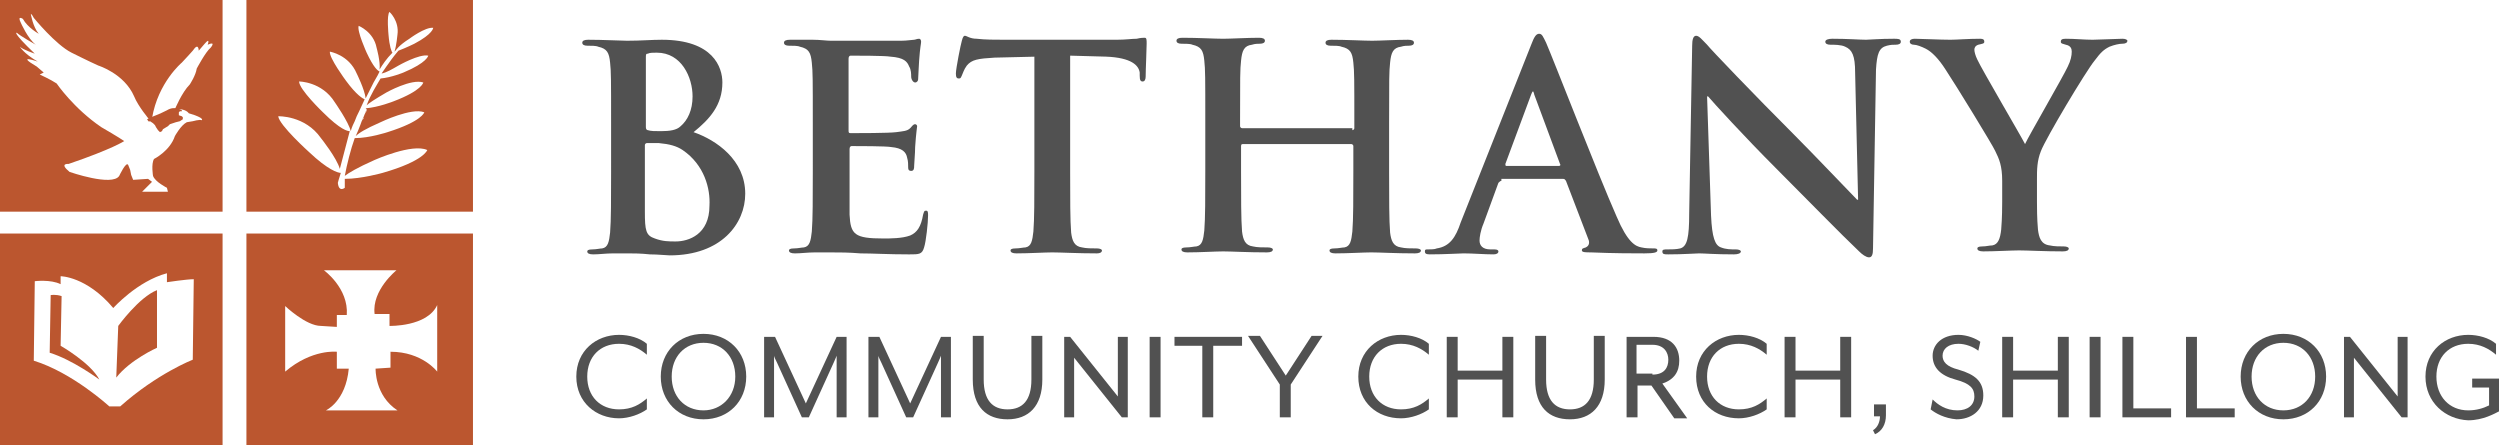
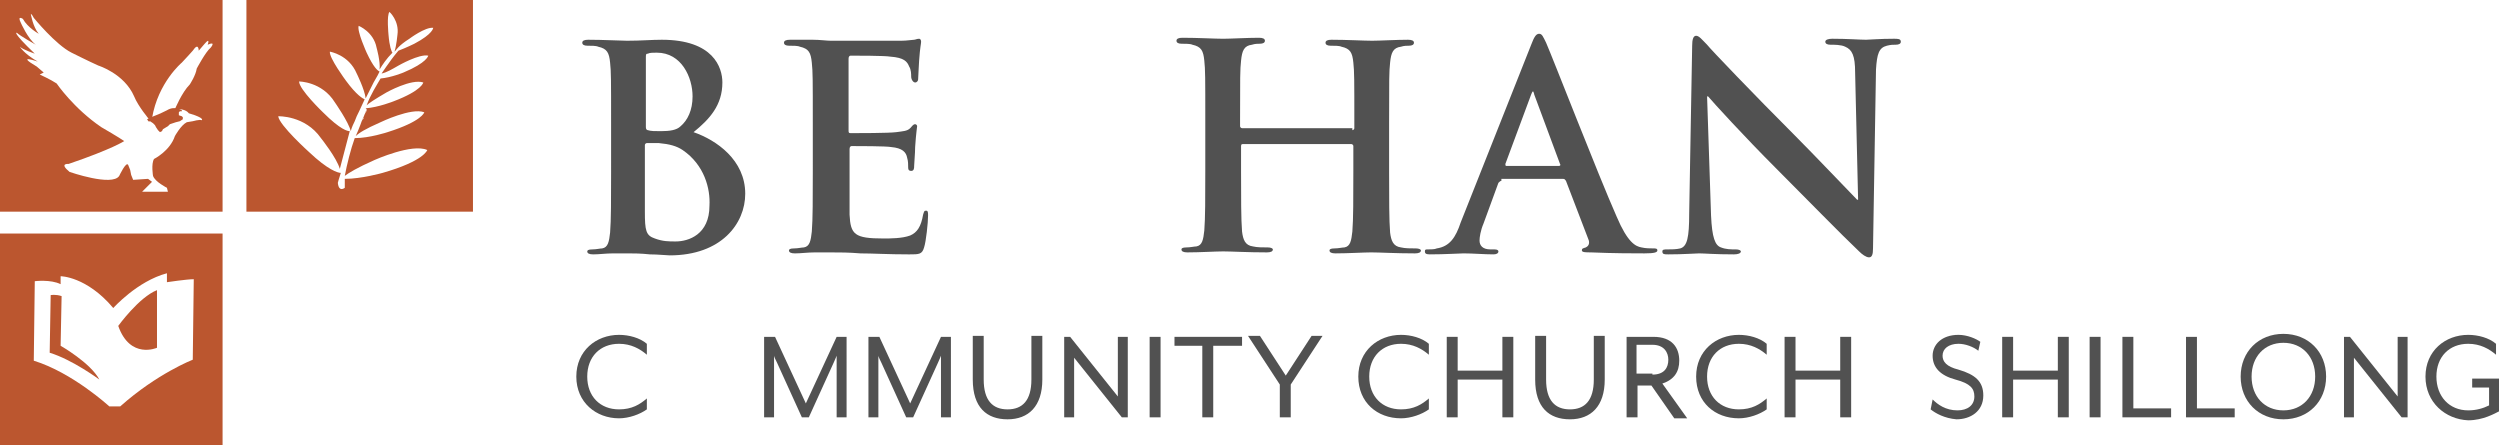
<svg xmlns="http://www.w3.org/2000/svg" version="1.1" id="Layer_1" x="0px" y="0px" viewBox="0 0 251.6 44.8" style="enable-background:new 0 0 251.6 44.8;" xml:space="preserve">
  <style type="text/css">
	.st0{fill:#BB562F;}
	.st1{fill:#515151;}
</style>
  <g>
    <path class="st0" d="M15.1,12.2l0.3,0.2l0.2,0.2l0.1,0.2l0.2,0.3l0.2,0.2l0.2-0.1l0.1-0.2l0.5-0.3l0.2-0.2l0.6-0.2l0.4-0.1l0.3-0.2   l0-0.2l-0.1-0.1L18,11.6l0-0.3l0.1-0.1h0.2l0-0.1c0,0-0.7-0.5-1.5,0c-0.8,0.4-1.1,0.5-1.1,0.5l-0.5,0.2l-0.4,0.2   C14.9,12.1,14.9,12.3,15.1,12.2" />
    <path class="st0" d="M0,21.3h22.4V0H0V21.3z M1.7,3.3C2,3.6,3.6,4.5,3.6,4.5C2.8,3.9,2.1,2.3,2.1,2.3C1.7,1.5,2.3,1.9,2.3,1.9   c0.5,0.9,1.6,1.5,1.6,1.5c-0.6-0.7-0.8-2-0.8-2s0.1,0,0.3,0.4c0,0,0,0,0,0c0,0,2.2,2.7,3.8,3.5c0,0,1.8,0.9,2.7,1.3   c0,0,2.6,0.8,3.6,3.1C13.9,10.7,15,12,15,12l0.3-0.1c0.6-3.6,3-5.6,3-5.6c0.3-0.3,1.1-1.2,1.1-1.2C20,4.2,20,5.1,20,5.1l0.6-0.7   c0.6-0.7,0.3,0.1,0.3,0.1c0.9-0.4,0.3,0.3,0.3,0.3c-0.5,0.4-1.4,2.1-1.4,2.1c-0.1,0.7-0.7,1.6-0.7,1.6c-0.8,0.8-1.5,2.5-1.5,2.5   l0.1,0c1-0.1,1.3,0.4,1.3,0.4c1.7,0.5,1.3,0.7,1.3,0.7c-0.2-0.1-0.9,0.1-0.9,0.1l-0.6,0.1c-0.6,0.3-1.2,1.4-1.2,1.4   c-0.5,1.5-2.1,2.3-2.1,2.3c-0.3,0.5-0.1,1.7-0.1,1.7c0.2,0.6,1.4,1.2,1.4,1.2l0.1,0.4l-2.6,0l0.2-0.2l0.8-0.8L14.9,18l-1.5,0.1   l-0.2-0.5l-0.1-0.5l-0.2-0.5c-0.2-0.4-0.9,1.1-0.9,1.1C11.3,18.8,7,17.3,7,17.3c-1.1-0.9-0.1-0.8-0.1-0.8c4.4-1.5,5.6-2.3,5.6-2.3   c-0.4-0.3-2.3-1.4-2.3-1.4c-2.8-1.9-4.5-4.4-4.5-4.4C5.1,8,4,7.5,4,7.5l0.4-0.2L3.7,6.7C1.5,5.4,3.8,6.2,3.8,6.2   C2.4,5.4,2,4.7,2,4.7C2.3,5,3.5,5.4,3.5,5.4C1.1,3.1,1.7,3.3,1.7,3.3" />
    <path class="st0" d="M24.8,21.3h22.8V0H24.8V21.3z M40.1,6.6c0,0,2.1-1.2,3-1c0,0-0.1,0.7-2.5,1.7c0,0-1.2,0.5-2.3,0.6   c-0.4,0.7-1,1.6-1.4,2.7c0.2-0.2,0.8-0.6,2-1.3c0,0,2.5-1.4,3.7-1c0,0-0.1,0.8-3,1.9c0,0-1.5,0.6-2.8,0.7L36.9,11c0,0,0-0.1,0-0.1   c0,0,0,0.1,0,0.1l0,0.1c0,0.1,0,0.1-0.1,0.2c0-0.1,0-0.1,0.1-0.2l-0.2,0.4l0,0l0,0L36.5,12c0-0.1,0-0.1,0.1-0.1c0,0,0,0.1-0.1,0.1   l-0.1,0.2c0,0-0.2,0.6-0.6,1.5c0.3-0.3,0.9-0.7,2.5-1.4c0,0,3.1-1.5,4.4-1c0,0-0.2,0.9-3.7,2c0,0-1.8,0.6-3.3,0.6   c-0.4,1.1-0.8,2.7-1,3.8c0.4-0.3,1.2-0.8,3-1.6c0,0,3.8-1.7,5.3-1c0,0-0.3,1.1-4.5,2.3c0,0-2.1,0.6-3.8,0.6c0,0.4,0,0.7,0,0.9   c0,0-0.6,0.5-0.7-0.5c0,0,0.1-0.4,0.3-1c-0.3,0-1.3-0.3-3.2-2.1c0,0-3-2.7-3.1-3.6c0,0,2.7-0.1,4.3,2.2c0,0,1.6,2,1.9,3.1   c0.3-1.1,0.7-2.7,1-3.8c-0.2,0-0.9-0.1-2.7-1.9c0,0-2.4-2.3-2.4-3.1c0,0,2.3,0,3.6,2.1c0,0,1.4,2,1.6,2.9c0.1-0.4,0.3-0.8,0.4-1   l0.2-0.5c0,0,0.4-0.8,0.8-1.7c-0.2-0.1-0.8-0.4-1.9-1.9c0,0-1.7-2.3-1.6-2.9c0,0,1.9,0.3,2.7,2.2c0,0,0.8,1.6,0.9,2.5   c0.3-0.6,0.6-1.2,0.8-1.6l0.4-0.7c0,0,0.1-0.2,0.2-0.4c-0.2-0.1-0.6-0.4-1.3-1.9c0,0-1-2.2-0.8-2.7c0,0,1.5,0.6,1.8,2.2   c0,0,0.4,1.4,0.3,2.2c0.3-0.5,0.7-1.1,1.3-1.7c-0.1-0.1-0.3-0.6-0.4-1.8c0,0-0.2-2,0.1-2.3c0,0,1,0.9,0.8,2.3c0,0-0.1,1.1-0.3,1.7   c0,0,0.1-0.1,0.1-0.1c0.1-0.1,0.3-0.5,1.4-1.2c0,0,1.6-1.2,2.4-1.1c0,0,0,0.6-1.9,1.6c0,0-0.8,0.4-1.6,0.7c-0.6,0.7-1,1.3-1,1.3   s-0.3,0.4-0.7,1C38.9,7.3,39.4,7,40.1,6.6" />
    <path class="st0" d="M6.1,34.8l0.1-5c-0.6-0.2-1.1-0.1-1.1-0.1L5,35.5c2.3,0.7,5,2.7,5,2.7C9.1,36.5,6.1,34.8,6.1,34.8" />
    <path class="st0" d="M0,44.8h22.4V23.5H0V44.8z M3.5,28.3c0,0,1.6-0.2,2.6,0.3v-0.8c0,0,2.6,0,5.3,3.2c0,0,2.4-2.7,5.4-3.5v0.9   c0,0,2-0.3,2.7-0.3l-0.1,8.1c0,0-3.6,1.4-7.3,4.7H11c0,0-3.7-3.4-7.6-4.6L3.5,28.3z" />
-     <path class="st0" d="M15.8,35v-5.8c-1.8,0.7-3.9,3.6-3.9,3.6L11.7,38C13.1,36.2,15.8,35,15.8,35" />
-     <path class="st0" d="M24.8,44.8h22.8V23.5H24.8V44.8z M28.7,30.8c0,0,2.1,2,3.6,2l1.6,0.1v-1.2h1c0.2-2.7-2.3-4.5-2.3-4.5h7.3   c0,0-2.5,2-2.2,4.4h1.5v1.2c0,0,3.8,0.1,4.8-2.1v6.7c0,0-1.5-2-4.7-2V37l-1.5,0.1c0,0-0.1,2.7,2.2,4.2h-7.2c0,0,2-0.9,2.3-4.2h-1.2   v-1.7c0,0-2.5-0.3-5.2,2L28.7,30.8z" />
+     <path class="st0" d="M15.8,35v-5.8c-1.8,0.7-3.9,3.6-3.9,3.6C13.1,36.2,15.8,35,15.8,35" />
  </g>
  <g>
    <path class="st1" d="M58,37.9c0-2.6,2-4.2,4.3-4.2c1,0,2.1,0.3,2.8,0.9v1.1c-0.7-0.6-1.6-1.1-2.8-1.1c-1.9,0-3.2,1.3-3.2,3.3   c0,2,1.3,3.3,3.2,3.3c1.3,0,2.1-0.5,2.8-1.1v1.1c-0.7,0.5-1.8,0.9-2.8,0.9C60,42.1,58,40.5,58,37.9z" />
-     <path class="st1" d="M66.5,37.9c0-2.5,1.8-4.3,4.3-4.3c2.5,0,4.3,1.8,4.3,4.3c0,2.5-1.8,4.3-4.3,4.3C68.3,42.2,66.5,40.4,66.5,37.9   z M74,37.9c0-2-1.3-3.4-3.2-3.4c-1.9,0-3.2,1.4-3.2,3.4c0,2,1.3,3.4,3.2,3.4C72.6,41.3,74,39.9,74,37.9z" />
    <path class="st1" d="M76.9,33.9h1.1l3.1,6.7l3.1-6.7h1V42h-1v-5.5c0-0.2,0-0.7,0-0.7c0,0-0.2,0.5-0.3,0.7L81.4,42h-0.7l-2.5-5.5   c-0.1-0.2-0.3-0.6-0.3-0.7c0,0,0,0.5,0,0.7V42h-1V33.9z" />
    <path class="st1" d="M87.4,33.9h1.1l3.1,6.7l3.1-6.7h1V42h-1v-5.5c0-0.2,0-0.7,0-0.7c0,0-0.2,0.5-0.3,0.7L91.9,42h-0.7l-2.5-5.5   c-0.1-0.2-0.3-0.6-0.3-0.7c0,0,0,0.5,0,0.7V42h-1V33.9z" />
    <path class="st1" d="M97.9,38.2v-4.4H99v4.4c0,2.1,0.9,3,2.4,3s2.4-0.9,2.4-3v-4.4h1.1v4.4c0,2.7-1.4,4-3.5,4   C99.3,42.2,97.9,41,97.9,38.2z" />
    <path class="st1" d="M107.1,33.9h0.6l4.8,6v-6h1V42h-0.6l-4.8-6v6h-1V33.9z" />
    <path class="st1" d="M115.7,33.9h1.1V42h-1.1V33.9z" />
    <path class="st1" d="M121.1,34.8h-2.9v-0.9h6.8v0.9h-2.9V42h-1.1V34.8z" />
    <path class="st1" d="M128.8,38.7l-3.2-4.9h1.2l2.6,4l2.6-4h1.1l-3.2,4.9V42h-1.1V38.7z" />
    <path class="st1" d="M136.7,37.9c0-2.6,2-4.2,4.3-4.2c1,0,2.1,0.3,2.8,0.9v1.1c-0.7-0.6-1.6-1.1-2.8-1.1c-1.9,0-3.2,1.3-3.2,3.3   c0,2,1.3,3.3,3.2,3.3c1.3,0,2.1-0.5,2.8-1.1v1.1c-0.7,0.5-1.8,0.9-2.8,0.9C138.6,42.1,136.7,40.5,136.7,37.9z" />
    <path class="st1" d="M145.6,33.9h1.1v3.4h4.5v-3.4h1.1V42h-1.1v-3.8h-4.5V42h-1.1V33.9z" />
    <path class="st1" d="M154.5,38.2v-4.4h1.1v4.4c0,2.1,0.9,3,2.4,3s2.4-0.9,2.4-3v-4.4h1.1v4.4c0,2.7-1.4,4-3.5,4   C155.9,42.2,154.5,41,154.5,38.2z" />
    <path class="st1" d="M163.7,33.9h2.7c1.9,0,2.6,1.1,2.6,2.4c0,1.1-0.5,1.9-1.7,2.3l2.5,3.5h-1.3l-2.3-3.3h-1.4V42h-1.1V33.9z    M166.3,37.7c1.2,0,1.6-0.7,1.6-1.5c0-0.7-0.4-1.5-1.6-1.5h-1.6v2.9H166.3z" />
    <path class="st1" d="M170.7,37.9c0-2.6,2-4.2,4.3-4.2c1,0,2.1,0.3,2.8,0.9v1.1c-0.7-0.6-1.6-1.1-2.8-1.1c-1.9,0-3.2,1.3-3.2,3.3   c0,2,1.3,3.3,3.2,3.3c1.3,0,2.1-0.5,2.8-1.1v1.1c-0.7,0.5-1.8,0.9-2.8,0.9C172.6,42.1,170.7,40.5,170.7,37.9z" />
    <path class="st1" d="M179.6,33.9h1.1v3.4h4.5v-3.4h1.1V42h-1.1v-3.8h-4.5V42h-1.1V33.9z" />
-     <path class="st1" d="M188.5,43.3c0.5-0.3,0.7-0.9,0.7-1.4h-0.6v-1.2h1.2v1.1c0,0.9-0.4,1.6-1.1,1.9L188.5,43.3z" />
    <path class="st1" d="M194.3,41.2l0.2-1c0.5,0.5,1.3,1.1,2.5,1.1c1,0,1.7-0.5,1.7-1.4c0-0.8-0.4-1.3-1.9-1.7   c-1.5-0.4-2.3-1.2-2.3-2.4c0-1.1,0.9-2.1,2.6-2.1c0.9,0,1.8,0.4,2.2,0.7l-0.2,0.9c-0.5-0.4-1.3-0.7-2-0.7c-1,0-1.6,0.5-1.6,1.2   c0,0.6,0.4,1.1,1.6,1.4c1.7,0.5,2.5,1.2,2.5,2.6c0,1.6-1.3,2.4-2.7,2.4C195.7,42.1,194.8,41.6,194.3,41.2z" />
    <path class="st1" d="M201.5,33.9h1.1v3.4h4.5v-3.4h1.1V42h-1.1v-3.8h-4.5V42h-1.1V33.9z" />
    <path class="st1" d="M210.3,33.9h1.1V42h-1.1V33.9z" />
    <path class="st1" d="M213.6,33.9h1.1v7.2h3.8V42h-4.9V33.9z" />
    <path class="st1" d="M220,33.9h1.1v7.2h3.8V42H220V33.9z" />
    <path class="st1" d="M225.5,37.9c0-2.5,1.8-4.3,4.3-4.3c2.5,0,4.3,1.8,4.3,4.3c0,2.5-1.8,4.3-4.3,4.3   C227.3,42.2,225.5,40.4,225.5,37.9z M233,37.9c0-2-1.3-3.4-3.2-3.4c-1.9,0-3.2,1.4-3.2,3.4c0,2,1.3,3.4,3.2,3.4   C231.7,41.3,233,39.9,233,37.9z" />
    <path class="st1" d="M235.9,33.9h0.6l4.8,6v-6h1V42h-0.6l-4.8-6v6h-1V33.9z" />
    <path class="st1" d="M244.1,37.9c0-2.6,2-4.2,4.3-4.2c1,0,2.1,0.3,2.8,0.9v1.1c-0.7-0.6-1.6-1.1-2.8-1.1c-1.9,0-3.2,1.3-3.2,3.3   c0,2,1.3,3.4,3.2,3.4c0.8,0,1.5-0.2,2.1-0.5V39h-1.7v-0.9h2.7v3.3c-0.4,0.2-1.6,0.9-3.1,0.9C246.1,42.2,244.1,40.5,244.1,37.9z" />
  </g>
  <g>
    <path class="st1" d="M61.5,12.3c0-4.3,0-5.1-0.1-6c-0.1-1-0.3-1.4-1.2-1.6c-0.2-0.1-0.7-0.1-1.1-0.1c-0.3,0-0.5-0.1-0.5-0.3   c0-0.2,0.2-0.3,0.6-0.3c1.5,0,3.3,0.1,3.9,0.1c1.4,0,2.5-0.1,3.5-0.1c5.2,0,6.1,2.8,6.1,4.3c0,2.3-1.3,3.7-2.9,5   c2.3,0.8,5.2,2.8,5.2,6.2c0,3-2.4,6.2-7.6,6.2c-0.3,0-1.2-0.1-2-0.1c-0.9-0.1-1.7-0.1-2.1-0.1c-0.3,0-0.9,0-1.6,0   c-0.7,0-1.4,0.1-2,0.1c-0.4,0-0.6-0.1-0.6-0.3c0-0.1,0.1-0.2,0.5-0.2c0.4,0,0.8-0.1,1-0.1c0.6-0.1,0.7-0.7,0.8-1.6   c0.1-1.2,0.1-3.4,0.1-6.1V12.3z M65,12.8c0,0.2,0.1,0.3,0.2,0.3c0.3,0.1,0.7,0.1,1.3,0.1c0.9,0,1.6-0.1,2-0.5   c0.7-0.6,1.2-1.6,1.2-3c0-1.9-1.1-4.4-3.6-4.4c-0.4,0-0.7,0-0.9,0.1C65,5.4,65,5.5,65,5.8V12.8z M68.7,15.1   c-0.6-0.4-1.3-0.6-2.4-0.7c-0.5,0-0.8,0-1.2,0c-0.1,0-0.2,0.1-0.2,0.2v6.7c0,1.9,0.1,2.4,1,2.7c0.8,0.3,1.4,0.3,2.1,0.3   c1.3,0,3.4-0.7,3.4-3.6C71.5,19,70.9,16.6,68.7,15.1z" />
    <path class="st1" d="M81.8,12.3c0-4.3,0-5.1-0.1-6c-0.1-1-0.3-1.4-1.2-1.6c-0.2-0.1-0.7-0.1-1.1-0.1c-0.3,0-0.5-0.1-0.5-0.3   c0-0.2,0.2-0.3,0.6-0.3c0.8,0,1.6,0,2.3,0c0.7,0,1.4,0.1,1.8,0.1c0.9,0,6.6,0,7.1,0C91.3,4.1,91.8,4,92,4c0.1,0,0.3-0.1,0.5-0.1   c0.1,0,0.2,0.1,0.2,0.3c0,0.2-0.1,0.5-0.2,1.9c0,0.3-0.1,1.5-0.1,1.9c0,0.1-0.1,0.3-0.3,0.3S91.7,8,91.7,7.7c0-0.2,0-0.7-0.2-1   c-0.2-0.5-0.5-0.9-1.9-1c-0.5-0.1-3.5-0.1-4-0.1c-0.1,0-0.2,0.1-0.2,0.3v7.2c0,0.2,0,0.3,0.2,0.3c0.6,0,3.9,0,4.6-0.1   c0.7-0.1,1.1-0.1,1.4-0.4c0.2-0.2,0.3-0.4,0.5-0.4c0.1,0,0.2,0.1,0.2,0.2s-0.1,0.6-0.2,2.1c0,0.6-0.1,1.7-0.1,1.9   c0,0.2,0,0.5-0.3,0.5c-0.2,0-0.3-0.1-0.3-0.3c0-0.3,0-0.7-0.1-1c-0.1-0.6-0.5-1-1.6-1.1c-0.5-0.1-3.4-0.1-4-0.1   c-0.1,0-0.2,0.1-0.2,0.3v2.2c0,1,0,3.6,0,4.4c0.1,2,0.5,2.4,3.4,2.4c0.7,0,1.9,0,2.7-0.3c0.7-0.3,1.1-0.9,1.3-2.1   c0.1-0.3,0.1-0.4,0.3-0.4c0.2,0,0.2,0.2,0.2,0.5c0,0.7-0.2,2.6-0.4,3.2c-0.2,0.7-0.5,0.7-1.5,0.7c-2.1,0-3.7-0.1-4.9-0.1   c-1.2-0.1-2.1-0.1-3-0.1c-0.3,0-0.9,0-1.6,0c-0.7,0-1.4,0.1-2,0.1c-0.4,0-0.6-0.1-0.6-0.3c0-0.1,0.1-0.2,0.5-0.2   c0.4,0,0.8-0.1,1-0.1c0.6-0.1,0.7-0.7,0.8-1.6c0.1-1.2,0.1-3.4,0.1-6.1V12.3z" />
-     <path class="st1" d="M104.3,5.7l-4.2,0.1c-1.7,0.1-2.3,0.2-2.8,0.8c-0.3,0.4-0.4,0.8-0.5,1c-0.1,0.2-0.1,0.3-0.3,0.3   c-0.2,0-0.3-0.1-0.3-0.5c0-0.5,0.5-3,0.6-3.3c0.1-0.4,0.2-0.5,0.3-0.5c0.2,0,0.5,0.3,1.2,0.3c0.8,0.1,1.9,0.1,2.8,0.1h11.3   c0.9,0,1.5-0.1,2-0.1c0.4-0.1,0.7-0.1,0.8-0.1c0.2,0,0.2,0.2,0.2,0.6c0,0.6-0.1,2.6-0.1,3.3c0,0.3-0.1,0.5-0.3,0.5   c-0.2,0-0.3-0.1-0.3-0.6l0-0.3c-0.1-0.7-0.8-1.5-3.4-1.6l-3.6-0.1v11.7c0,2.6,0,4.9,0.1,6.1c0.1,0.8,0.3,1.4,1.1,1.5   c0.4,0.1,1,0.1,1.5,0.1c0.3,0,0.5,0.1,0.5,0.2c0,0.2-0.2,0.3-0.5,0.3c-1.9,0-3.7-0.1-4.5-0.1c-0.7,0-2.4,0.1-3.6,0.1   c-0.4,0-0.6-0.1-0.6-0.3c0-0.1,0.1-0.2,0.5-0.2c0.4,0,0.8-0.1,1-0.1c0.6-0.1,0.7-0.7,0.8-1.6c0.1-1.2,0.1-3.4,0.1-6.1V5.7z" />
    <path class="st1" d="M136.1,13.1c0.1,0,0.2-0.1,0.2-0.2v-0.6c0-4.3,0-5.1-0.1-6c-0.1-1-0.3-1.4-1.2-1.6c-0.2-0.1-0.7-0.1-1.1-0.1   c-0.3,0-0.5-0.1-0.5-0.3c0-0.2,0.2-0.3,0.6-0.3c1.5,0,3.3,0.1,4.1,0.1c0.7,0,2.5-0.1,3.6-0.1c0.4,0,0.6,0.1,0.6,0.3   c0,0.2-0.2,0.3-0.5,0.3c-0.2,0-0.5,0-0.8,0.1c-0.8,0.1-1,0.6-1.1,1.6c-0.1,0.9-0.1,1.7-0.1,6v5c0,2.6,0,4.9,0.1,6.1   c0.1,0.8,0.3,1.4,1.1,1.5c0.4,0.1,1,0.1,1.5,0.1c0.3,0,0.5,0.1,0.5,0.2c0,0.2-0.2,0.3-0.6,0.3c-1.9,0-3.6-0.1-4.4-0.1   c-0.7,0-2.4,0.1-3.6,0.1c-0.4,0-0.6-0.1-0.6-0.3c0-0.1,0.1-0.2,0.5-0.2c0.4,0,0.8-0.1,1-0.1c0.6-0.1,0.7-0.7,0.8-1.6   c0.1-1.2,0.1-3.4,0.1-6.1v-2.5c0-0.1-0.1-0.2-0.2-0.2h-10.9c-0.1,0-0.2,0-0.2,0.2v2.5c0,2.6,0,4.9,0.1,6.1c0.1,0.8,0.3,1.4,1.1,1.5   c0.4,0.1,1,0.1,1.5,0.1c0.3,0,0.5,0.1,0.5,0.2c0,0.2-0.2,0.3-0.6,0.3c-1.9,0-3.6-0.1-4.4-0.1c-0.7,0-2.4,0.1-3.6,0.1   c-0.4,0-0.6-0.1-0.6-0.3c0-0.1,0.1-0.2,0.5-0.2c0.4,0,0.8-0.1,1-0.1c0.6-0.1,0.7-0.7,0.8-1.6c0.1-1.2,0.1-3.4,0.1-6.1v-5   c0-4.3,0-5.1-0.1-6c-0.1-1-0.3-1.4-1.2-1.6c-0.2-0.1-0.7-0.1-1.1-0.1c-0.3,0-0.5-0.1-0.5-0.3c0-0.2,0.2-0.3,0.6-0.3   c1.5,0,3.3,0.1,4.1,0.1c0.7,0,2.5-0.1,3.6-0.1c0.4,0,0.6,0.1,0.6,0.3c0,0.2-0.2,0.3-0.5,0.3c-0.2,0-0.5,0-0.8,0.1   c-0.8,0.1-1,0.6-1.1,1.6c-0.1,0.9-0.1,1.7-0.1,6v0.6c0,0.1,0.1,0.2,0.2,0.2H136.1z" />
    <path class="st1" d="M151.1,18.2c-0.1,0-0.2,0.1-0.3,0.2l-1.5,4.1c-0.3,0.7-0.4,1.4-0.4,1.7c0,0.5,0.3,0.9,1.1,0.9h0.4   c0.3,0,0.4,0.1,0.4,0.2c0,0.2-0.2,0.3-0.5,0.3c-0.9,0-2.1-0.1-3-0.1c-0.3,0-1.9,0.1-3.4,0.1c-0.4,0-0.5-0.1-0.5-0.3   c0-0.2,0.1-0.2,0.3-0.2c0.3,0,0.7,0,0.9-0.1c1.3-0.2,1.9-1.1,2.4-2.6l7.1-17.9c0.3-0.8,0.5-1.1,0.8-1.1c0.3,0,0.4,0.3,0.7,0.9   c0.7,1.6,5.2,13.2,7.1,17.5c1.1,2.6,1.9,3,2.5,3.1c0.4,0.1,0.9,0.1,1.2,0.1c0.2,0,0.4,0,0.4,0.2c0,0.2-0.3,0.3-1.3,0.3   c-1,0-3.1,0-5.4-0.1c-0.5,0-0.9,0-0.9-0.2c0-0.2,0.1-0.2,0.4-0.3c0.2-0.1,0.4-0.3,0.3-0.7l-2.3-6c-0.1-0.1-0.1-0.2-0.3-0.2H151.1z    M156.9,16.7c0.1,0,0.2-0.1,0.1-0.2l-2.6-7c0-0.1-0.1-0.3-0.1-0.3c-0.1,0-0.1,0.1-0.2,0.3l-2.6,7c0,0.1,0,0.2,0.1,0.2H156.9z" />
    <path class="st1" d="M172.2,21.7c0.1,2.2,0.4,3,1,3.2c0.5,0.2,1,0.2,1.5,0.2c0.3,0,0.5,0.1,0.5,0.2c0,0.2-0.3,0.3-0.7,0.3   c-1.9,0-3-0.1-3.5-0.1c-0.3,0-1.6,0.1-3.1,0.1c-0.4,0-0.6,0-0.6-0.3c0-0.2,0.2-0.2,0.5-0.2c0.4,0,0.9,0,1.3-0.1   c0.7-0.2,0.9-1.1,0.9-3.5l0.3-16.9c0-0.6,0.1-1,0.4-1c0.3,0,0.6,0.4,1.1,0.9c0.3,0.4,4.7,5,8.8,9.1c1.9,1.9,5.8,6,6.3,6.5h0.1   l-0.3-12.8c0-1.7-0.3-2.3-1-2.6c-0.4-0.2-1.1-0.2-1.5-0.2c-0.3,0-0.5-0.1-0.5-0.3c0-0.2,0.3-0.3,0.7-0.3c1.5,0,2.8,0.1,3.4,0.1   c0.3,0,1.4-0.1,2.8-0.1c0.4,0,0.7,0,0.7,0.3c0,0.2-0.2,0.3-0.5,0.3c-0.3,0-0.5,0-0.9,0.1c-0.8,0.2-1,0.8-1.1,2.4l-0.3,18   c0,0.6-0.1,0.9-0.4,0.9c-0.3,0-0.7-0.3-1-0.6c-1.8-1.7-5.4-5.4-8.4-8.4c-3.1-3.1-6.3-6.6-6.8-7.2h-0.1L172.2,21.7z" />
-     <path class="st1" d="M201.5,18.2c0-1.5-0.3-2.2-0.7-3c-0.2-0.5-4-6.7-5-8.2c-0.7-1.1-1.4-1.8-2-2.1c-0.4-0.2-0.9-0.4-1.2-0.4   c-0.2,0-0.4-0.1-0.4-0.3c0-0.2,0.2-0.3,0.5-0.3c0.5,0,2.6,0.1,3.6,0.1c0.6,0,1.8-0.1,3-0.1c0.3,0,0.4,0.1,0.4,0.3   c0,0.2-0.2,0.2-0.6,0.3c-0.3,0.1-0.4,0.3-0.4,0.5c0,0.2,0.1,0.6,0.3,1c0.4,0.9,4.4,7.7,4.8,8.5c0.3-0.7,3.9-6.9,4.3-7.8   c0.3-0.6,0.4-1.1,0.4-1.5c0-0.3-0.1-0.6-0.6-0.7c-0.3-0.1-0.5-0.1-0.5-0.3c0-0.2,0.1-0.3,0.5-0.3c0.9,0,1.9,0.1,2.7,0.1   c0.6,0,2.5-0.1,3-0.1c0.3,0,0.5,0.1,0.5,0.2c0,0.2-0.2,0.3-0.5,0.3c-0.3,0-0.8,0.1-1.3,0.3c-0.6,0.3-0.9,0.6-1.5,1.4   c-0.9,1.1-4.9,7.8-5.4,9.1c-0.4,1-0.4,1.9-0.4,2.8v2.3c0,0.5,0,1.7,0.1,2.8c0.1,0.8,0.3,1.5,1.2,1.6c0.4,0.1,1,0.1,1.4,0.1   c0.3,0,0.5,0.1,0.5,0.2c0,0.2-0.2,0.3-0.6,0.3c-1.8,0-3.6-0.1-4.4-0.1c-0.7,0-2.5,0.1-3.6,0.1c-0.4,0-0.6-0.1-0.6-0.3   c0-0.1,0.1-0.2,0.5-0.2c0.4,0,0.7-0.1,1-0.1c0.6-0.1,0.8-0.7,0.9-1.6c0.1-1.2,0.1-2.4,0.1-2.8V18.2z" />
  </g>
</svg>